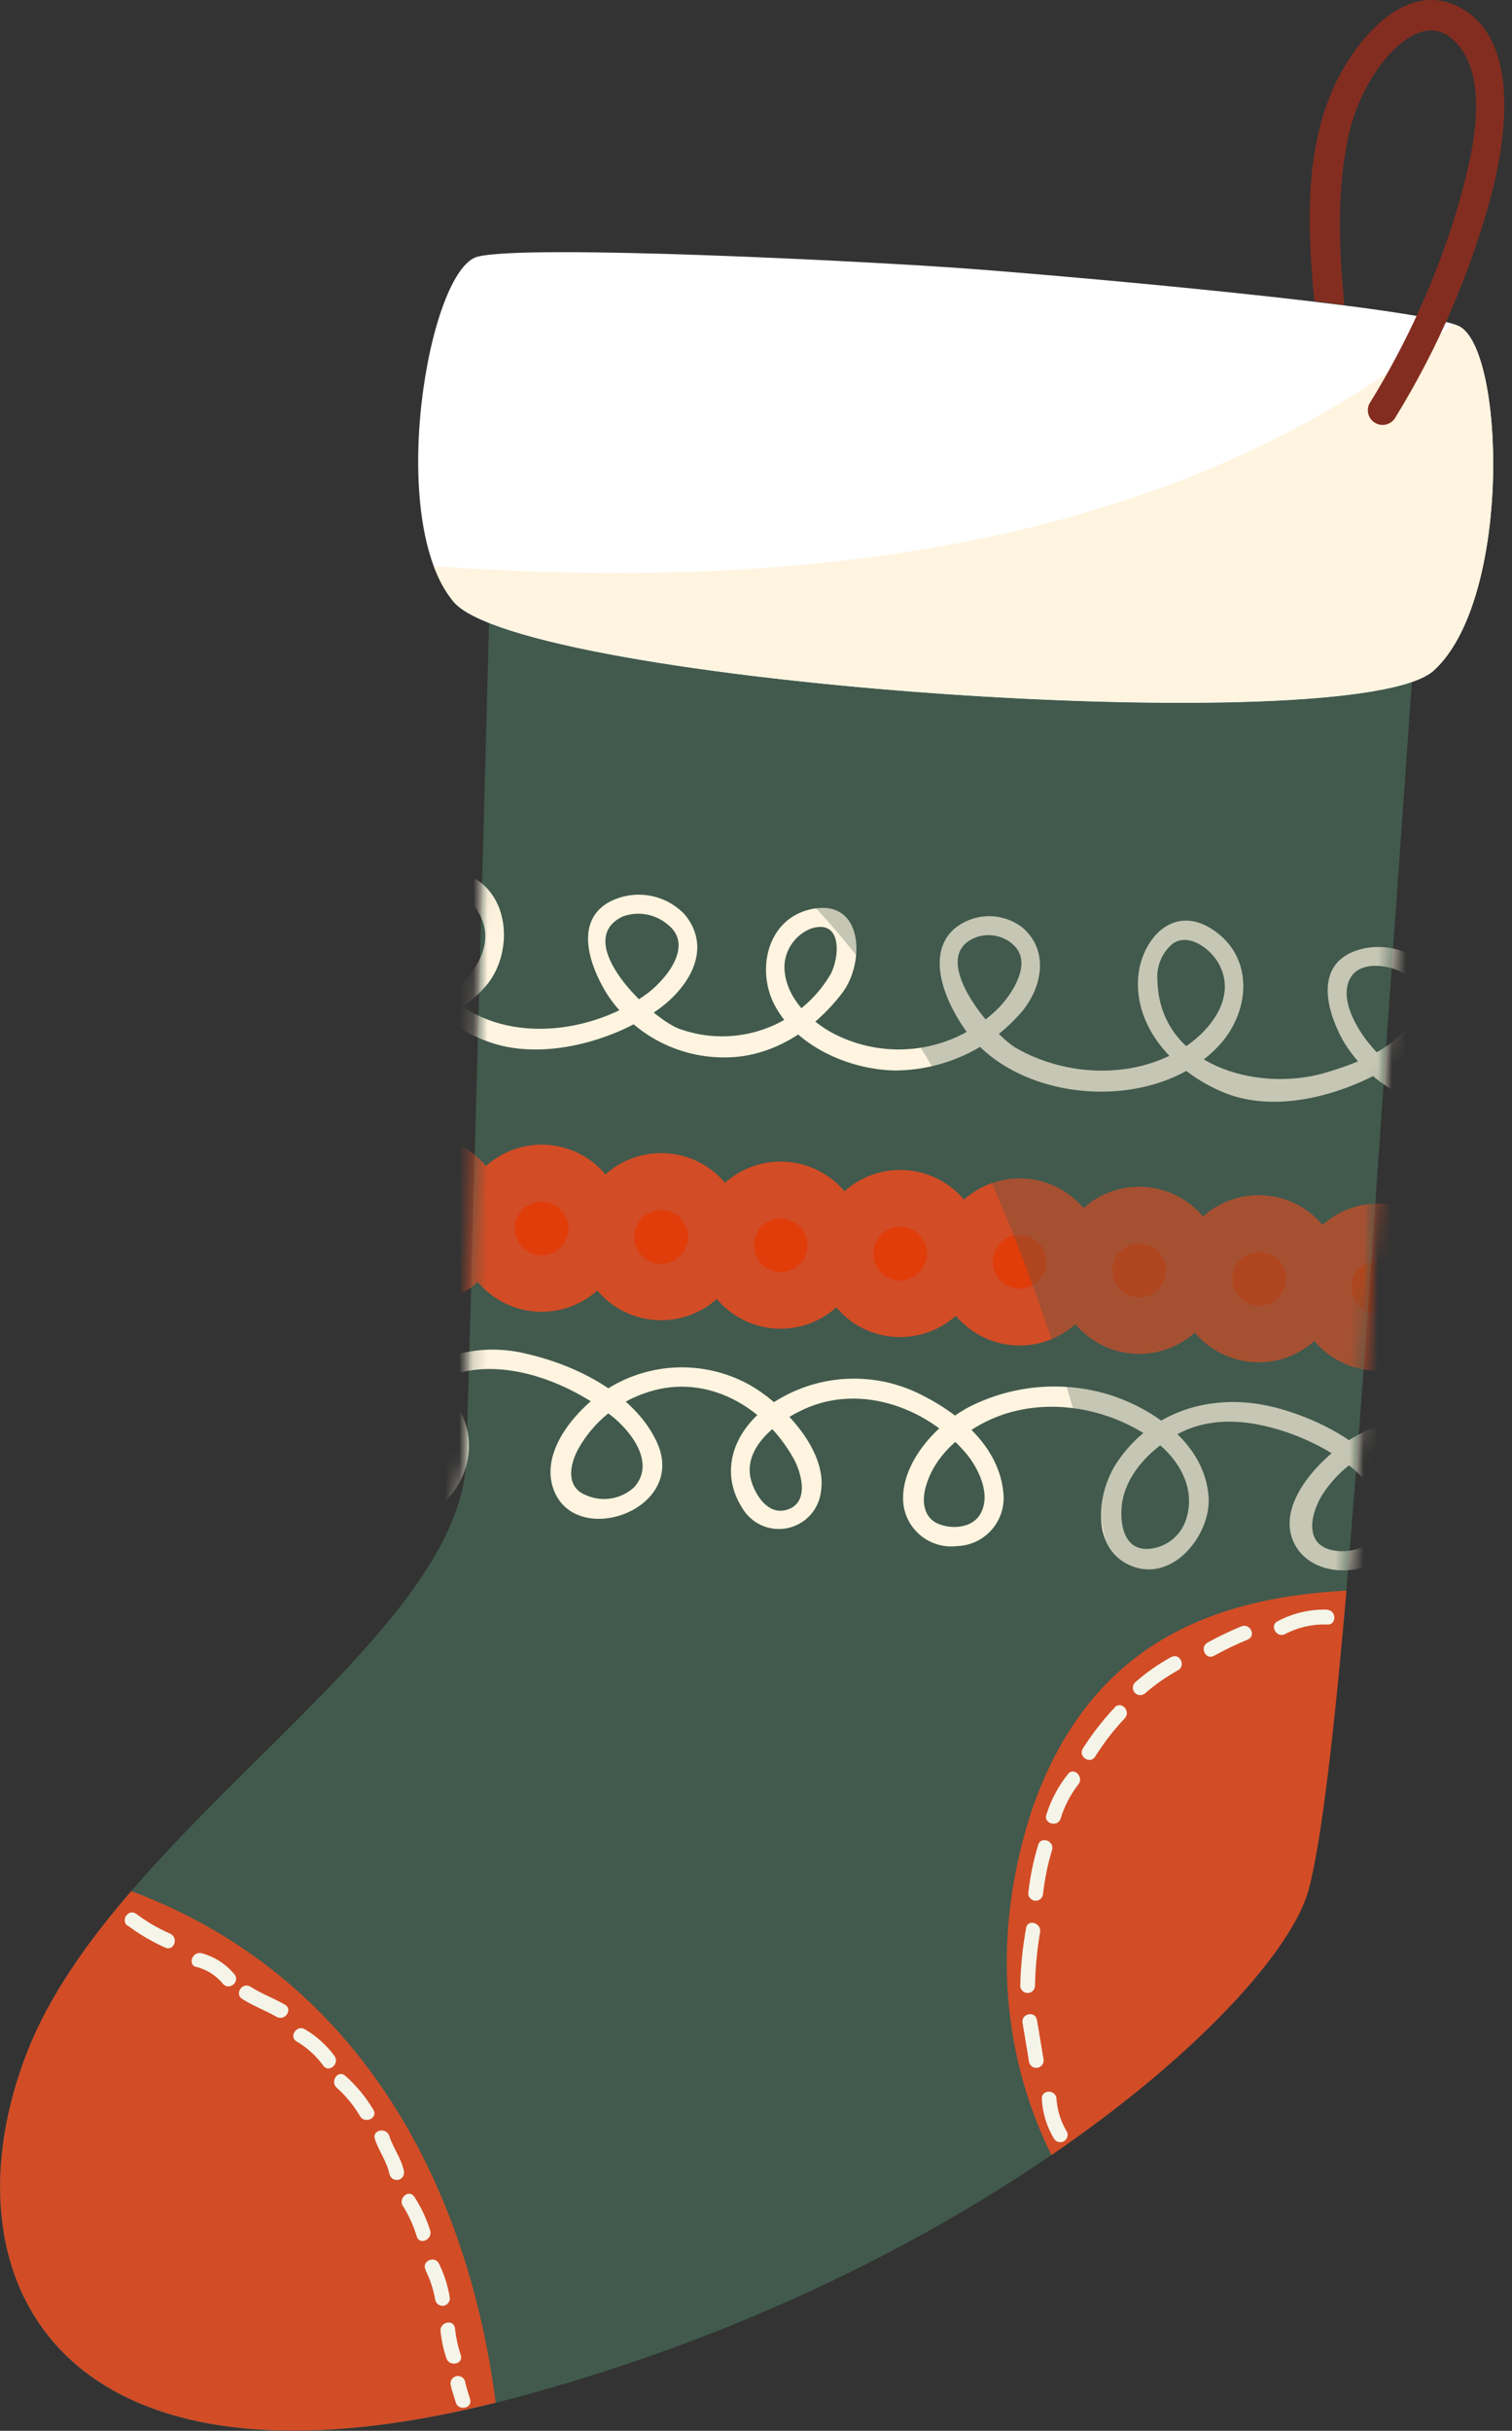
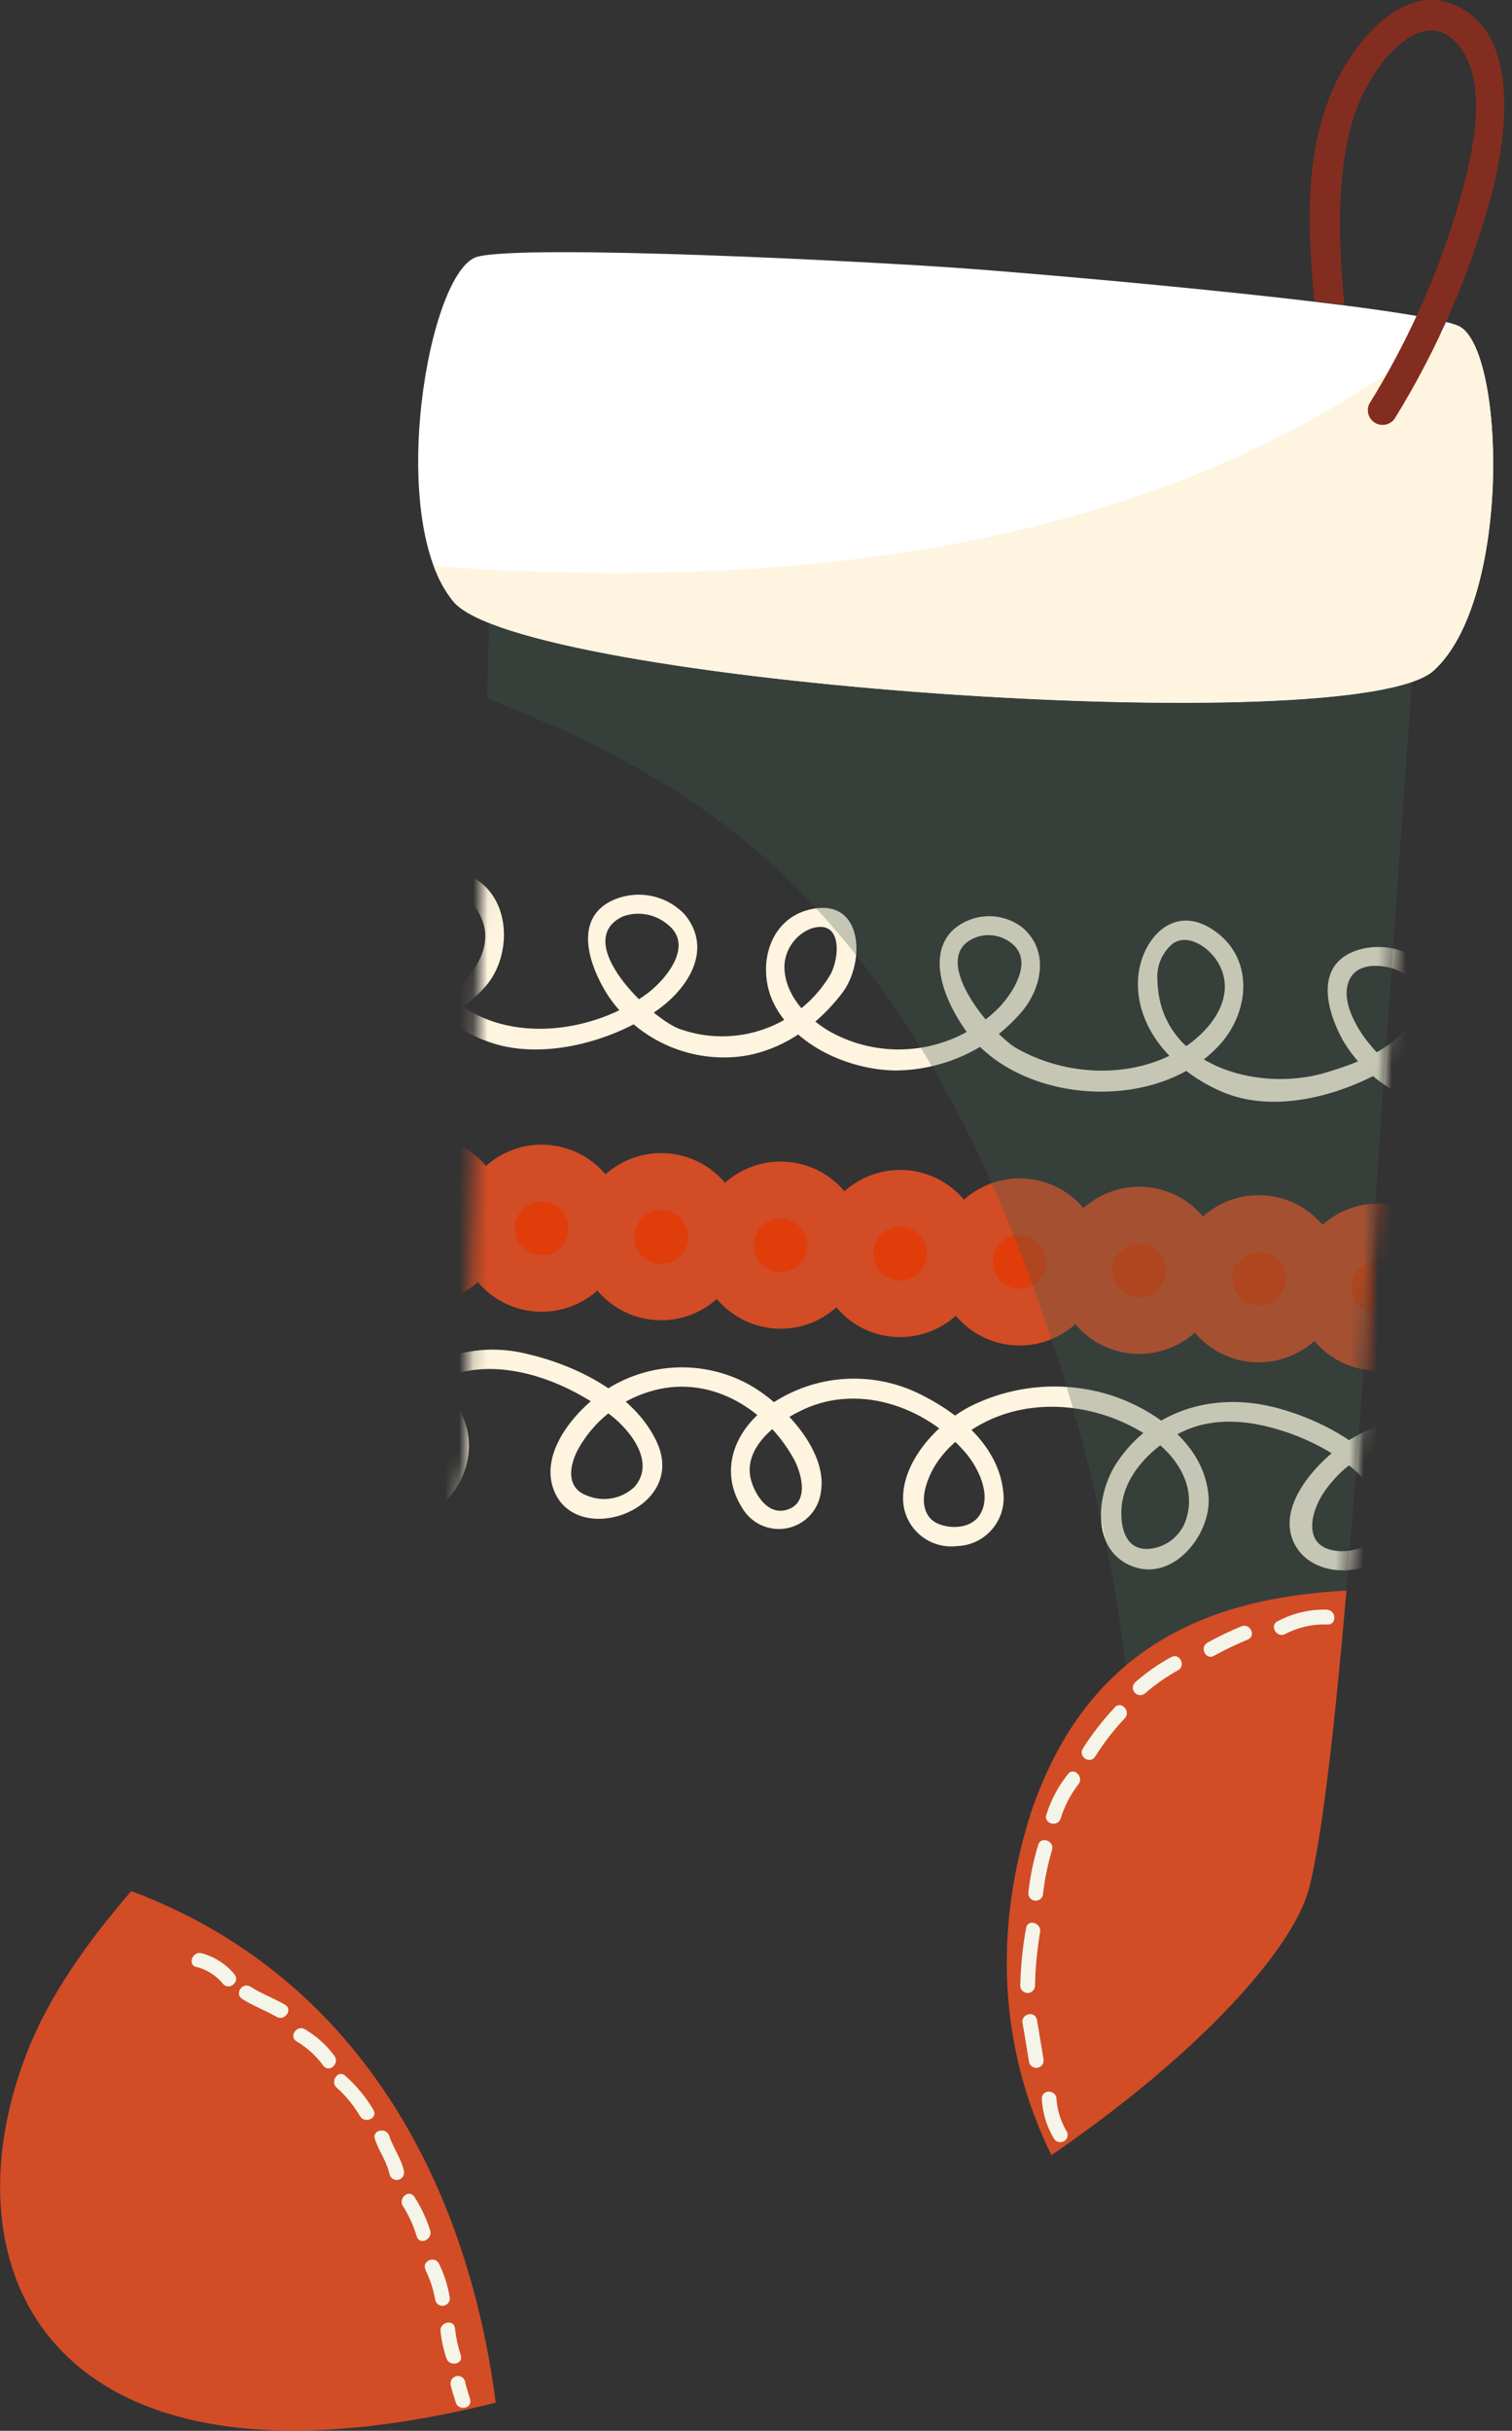
<svg xmlns="http://www.w3.org/2000/svg" width="107" height="172" viewBox="0 0 107 172" fill="none">
  <rect x="0" y="0" width="107" height="172" fill="#333333" stroke="none" />
-   <path d="M34.99 30.053C34.99 30.053 33.375 90.365 32.999 103.214C32.623 116.063 8.157 129.309 1.935 145.164C-4.288 161.02 3.807 178.394 36.465 169.658C69.124 160.923 90.451 141.663 92.594 133.673C94.738 125.682 96.715 93.685 98.052 74.641C99.388 55.597 100.877 34.688 100.877 34.688L34.99 30.053Z" fill="#415A4D" />
  <mask id="mask0_381_758" style="mask-type:luminance" maskUnits="userSpaceOnUse" x="0" y="30" width="101" height="142">
    <path d="M34.989 30.051C34.989 30.051 33.374 90.363 32.998 103.212C32.622 116.061 8.156 129.307 1.934 145.162C-4.289 161.018 3.806 178.392 36.465 169.656C69.123 160.921 90.45 141.661 92.594 133.671C94.737 125.68 96.714 93.683 98.05 74.639C99.387 55.596 100.876 34.686 100.876 34.686L34.989 30.051Z" fill="white" />
  </mask>
  <g mask="url(#mask0_381_758)">
    <path d="M11.227 72.029C14.589 71.521 18.187 70.323 20.275 67.511C21.612 65.737 21.786 63.224 19.892 61.825C19.163 61.306 18.273 61.063 17.381 61.138C16.489 61.213 15.653 61.602 15.02 62.235C13.204 64.289 14.693 67.463 16.071 69.307C20.206 74.834 29.888 74.841 34.342 69.815C36.284 67.623 36.201 63.412 33.305 61.999C30.187 60.481 28.113 63.092 28.196 66.07C28.294 69.829 31.517 72.739 34.871 73.817C38.539 74.994 43.28 73.685 46.391 71.562C48.646 70.024 50.498 67.226 48.479 64.734C47.798 64.001 46.891 63.517 45.903 63.361C44.915 63.204 43.903 63.384 43.029 63.871C40.607 65.305 41.79 68.444 42.932 70.296C43.811 71.663 45.014 72.791 46.435 73.581C47.856 74.37 49.45 74.796 51.075 74.82C54.556 74.91 57.611 72.899 59.637 70.212C61.182 68.159 61.161 63.6 57.479 64.317C54.43 64.915 53.539 68.333 54.695 70.873C56.156 73.985 60.068 75.69 63.326 75.746C65.038 75.74 66.729 75.363 68.283 74.642C69.836 73.922 71.215 72.873 72.326 71.569C73.78 69.808 74.226 67.247 72.374 65.646C71.667 65.093 70.789 64.803 69.892 64.829C68.995 64.854 68.135 65.193 67.46 65.785C65.511 67.623 66.931 70.852 68.156 72.648C71.88 78.216 81.952 78.85 86.372 73.859C88.502 71.451 88.724 67.685 85.815 65.771C82.905 63.857 80.636 66.655 80.532 69.363C80.386 73.087 83.476 76.038 86.657 77.326C90.444 78.85 95.288 77.402 98.587 75.349C100.912 73.894 102.722 71.172 100.968 68.618C99.84 66.954 97.265 66.614 95.552 67.435C93.047 68.639 93.993 71.729 95.023 73.595C95.845 75 97.001 76.18 98.389 77.03C99.777 77.88 101.354 78.374 102.979 78.467C106.724 78.739 110.211 76.497 112.23 73.469C113.009 72.3 113.517 70.49 112.668 69.224C112.264 68.636 111.662 68.213 110.973 68.03C110.284 67.848 109.552 67.918 108.91 68.228C106.292 69.544 105.847 72.864 107.517 75.112C109.933 78.356 114.269 79.539 118.132 79.629C119.03 79.629 119.127 78.237 118.23 78.237C114.631 78.147 108.889 76.845 107.921 72.669C107.517 70.929 109.661 68.075 111.401 69.794C113.253 71.625 109.049 75.091 107.74 75.892C105.997 76.906 103.948 77.262 101.965 76.895C99.982 76.529 98.196 75.464 96.931 73.894C96.012 72.794 94.717 70.616 95.58 69.168C96.207 68.103 97.829 68.242 98.796 68.611C100.48 69.245 100.599 71.082 99.729 72.439C98.518 74.326 95.782 75.321 93.743 75.92C88.94 77.312 82.077 75.384 81.91 69.412C81.862 68.914 81.936 68.412 82.127 67.95C82.317 67.487 82.618 67.079 83.003 66.76C84.158 65.994 85.613 67.135 86.177 68.068C87.645 70.511 85.62 73.017 83.594 74.249C80.114 76.379 75.416 76.163 71.922 74.165C70.216 73.184 65.414 67.567 69.179 66.286C69.632 66.145 70.114 66.131 70.573 66.244C71.033 66.356 71.454 66.593 71.79 66.927C73.035 68.2 71.636 70.296 70.718 71.27C69.191 72.825 67.196 73.838 65.04 74.154C62.883 74.469 60.682 74.07 58.773 73.017C57.11 72.07 55.509 70.393 55.509 68.368C55.529 67.794 55.715 67.239 56.044 66.768C56.372 66.298 56.829 65.932 57.361 65.716C59.609 64.95 59.449 67.727 58.753 68.98C57.693 70.761 56.045 72.116 54.094 72.812C52.142 73.508 50.009 73.502 48.061 72.794C46.057 72.05 40.37 66.627 44.059 64.853C44.581 64.659 45.144 64.605 45.693 64.696C46.243 64.786 46.759 65.017 47.191 65.368C49.14 66.822 47.226 69.189 45.883 70.24C41.901 73.24 35.442 73.985 31.691 70.365C30.145 68.883 28.21 64.72 30.681 63.112C32.275 62.068 33.876 64.115 34.231 65.423C34.663 67.01 33.765 68.514 32.679 69.6C28.878 73.33 21.779 72.76 18.013 69.363C16.621 68.075 15.083 65.618 15.779 63.634C16.245 62.291 18.125 62.375 19.106 62.994C21.062 64.219 19.203 66.857 18.069 67.866C16.176 69.579 13.392 70.296 10.934 70.65C10.043 70.783 10.322 72.147 11.206 72.043L11.227 72.029Z" fill="#FFF4DF" />
    <path d="M9.222 95.332C12.41 96.285 17.659 98.603 17.276 102.71C17.053 105.069 12.995 104.798 12.967 102.403C12.967 100.628 14.429 98.923 15.703 97.886C17.439 96.591 19.538 95.876 21.703 95.84C25.726 95.638 31.029 97.74 31.795 102.146C32.171 104.31 28.865 107.631 27.285 105.034C26.032 102.946 27.877 100.162 29.373 98.84C33.382 95.178 39.452 97.204 43.224 100.141C44.651 101.248 46.426 103.524 44.874 105.236C44.429 105.647 43.875 105.92 43.278 106.023C42.682 106.125 42.068 106.053 41.512 105.814C39.981 105.243 40.322 103.587 40.955 102.466C42.041 100.558 43.813 99.134 45.911 98.485C50.087 97.162 54.145 99.584 56.164 103.211C56.755 104.29 57.298 106.392 55.635 106.844C54.333 107.199 53.449 105.779 53.157 104.756C52.53 102.522 54.848 100.719 56.547 99.884C60.584 97.796 65.435 99.473 68.282 102.737C69.228 103.823 70.21 105.793 69.34 107.185C68.776 108.097 67.46 108.201 66.556 107.881C65.296 107.464 65.212 106.148 65.546 105.097C66.166 103.009 67.92 101.519 69.771 100.594C73.446 98.77 78.04 99.431 81.347 101.679C83.254 102.974 84.701 105.16 83.936 107.512C83.75 108.092 83.393 108.601 82.912 108.974C82.432 109.346 81.849 109.565 81.242 109.6C79.676 109.663 79.314 108.139 79.356 106.893C79.432 104.554 81.305 102.612 83.219 101.54C85.801 100.086 88.787 100.503 91.46 101.485C93.806 102.355 96.861 104.116 97.724 106.628C98.421 108.716 96.43 109.907 94.662 109.747C92.281 109.524 92.643 107.29 93.569 105.779C94.267 104.692 95.201 103.777 96.303 103.103C97.405 102.429 98.645 102.014 99.931 101.888C101.184 101.778 102.446 101.953 103.622 102.399C104.799 102.845 105.859 103.55 106.724 104.464C107.755 105.475 108.532 106.715 108.993 108.083C109.689 110.366 107.225 111.459 105.966 109.475C104.573 107.317 106.321 105.25 108.151 104.164C110.65 102.675 113.775 102.494 116.594 102.821C117.485 102.925 117.583 101.54 116.692 101.429C113.016 100.997 109.035 101.512 106.077 103.907C104.086 105.529 103.341 108.417 105.019 110.547C106.919 112.955 110.42 111.939 110.504 108.842C110.601 105.605 107.239 102.536 104.594 101.262C103.11 100.59 101.48 100.306 99.856 100.436C98.232 100.567 96.667 101.107 95.309 102.007C93.353 103.315 90.395 106.364 91.502 109.016C92.302 110.93 94.634 111.459 96.472 110.916C98.977 110.178 99.673 107.561 98.657 105.348C97.202 102.181 92.622 100.016 89.421 99.41C85.384 98.652 81.367 99.988 79.043 103.482C77.581 105.668 77.163 109.642 80.087 110.812C83.01 111.981 85.697 108.598 85.53 105.939C85.293 102.292 81.862 99.8 78.653 98.735C75.373 97.69 71.815 97.957 68.727 99.48C66.347 100.663 63.632 103.559 63.931 106.44C64.044 107.336 64.508 108.15 65.22 108.705C65.933 109.259 66.836 109.509 67.732 109.399C68.19 109.384 68.641 109.277 69.056 109.084C69.472 108.89 69.845 108.615 70.151 108.275C70.458 107.934 70.693 107.535 70.842 107.101C70.991 106.668 71.05 106.209 71.017 105.751C70.767 102.334 67.788 99.925 64.92 98.554C63.301 97.79 61.513 97.453 59.727 97.574C57.941 97.696 56.216 98.273 54.716 99.25C52.113 100.921 50.762 103.928 52.523 106.698C52.838 107.239 53.315 107.669 53.886 107.926C54.457 108.183 55.095 108.255 55.709 108.131C56.323 108.008 56.883 107.695 57.31 107.237C57.738 106.779 58.011 106.198 58.092 105.577C58.621 102.501 55.078 98.951 52.593 97.754C51.101 97.025 49.45 96.684 47.792 96.762C46.134 96.84 44.523 97.334 43.106 98.199C41.018 99.473 38.303 102.438 39.097 105.16C40.447 109.719 48.723 106.914 46.489 102.055C44.916 98.624 40.739 96.584 37.259 95.791C35.377 95.323 33.4 95.417 31.57 96.06C29.741 96.704 28.14 97.868 26.965 99.41C25.573 101.262 24.473 105.849 27.389 107.018C30.473 108.243 33.076 105.417 33.187 102.48C33.327 98.944 29.644 96.313 26.714 95.227C23.469 94.082 19.907 94.229 16.768 95.638C14.039 96.856 11.283 99.877 11.61 103.044C11.833 105.132 14.227 106.037 16.051 105.654C18.424 105.146 19.12 102.647 18.355 100.58C17.018 96.995 13.12 95.081 9.675 94.051C8.819 93.793 8.352 95.109 9.216 95.359L9.222 95.332Z" fill="#FFF4DF" />
    <path d="M131.775 87.564C130.987 87.508 130.196 87.612 129.448 87.867C128.701 88.123 128.013 88.527 127.424 89.054C126.915 88.448 126.288 87.952 125.583 87.593C124.877 87.234 124.107 87.021 123.318 86.966C122.528 86.911 121.736 87.016 120.988 87.273C120.239 87.53 119.55 87.934 118.96 88.462C118.452 87.857 117.827 87.36 117.123 87.002C116.418 86.643 115.649 86.43 114.861 86.374C114.072 86.319 113.28 86.422 112.531 86.678C111.783 86.934 111.094 87.337 110.504 87.864C109.996 87.258 109.371 86.76 108.667 86.401C107.962 86.043 107.193 85.83 106.404 85.775C105.615 85.719 104.822 85.821 104.074 86.077C103.325 86.333 102.636 86.737 102.047 87.265C101.538 86.66 100.913 86.164 100.208 85.805C99.504 85.447 98.735 85.233 97.947 85.177C97.157 85.121 96.365 85.224 95.616 85.481C94.867 85.738 94.178 86.144 93.59 86.673C93.083 86.066 92.458 85.569 91.754 85.21C91.049 84.851 90.279 84.638 89.49 84.585C88.701 84.529 87.909 84.632 87.16 84.888C86.412 85.143 85.722 85.547 85.133 86.075C84.624 85.47 83.999 84.974 83.294 84.615C82.59 84.257 81.821 84.043 81.033 83.987C80.243 83.931 79.451 84.035 78.702 84.292C77.954 84.549 77.265 84.954 76.676 85.483C76.167 84.879 75.542 84.382 74.838 84.024C74.133 83.665 73.364 83.451 72.576 83.395C71.787 83.339 70.995 83.441 70.246 83.697C69.498 83.953 68.808 84.357 68.219 84.885C67.71 84.28 67.085 83.784 66.381 83.425C65.676 83.066 64.907 82.853 64.119 82.796C63.33 82.741 62.537 82.845 61.788 83.102C61.04 83.359 60.351 83.764 59.762 84.293C59.253 83.688 58.628 83.192 57.924 82.833C57.219 82.475 56.45 82.261 55.662 82.205C54.873 82.148 54.081 82.251 53.332 82.507C52.584 82.763 51.895 83.167 51.305 83.694C50.797 83.088 50.173 82.591 49.468 82.232C48.764 81.873 47.994 81.66 47.205 81.606C46.416 81.55 45.624 81.653 44.876 81.909C44.127 82.164 43.438 82.568 42.848 83.096C42.338 82.49 41.712 81.994 41.007 81.635C40.301 81.276 39.531 81.063 38.742 81.007C37.953 80.951 37.161 81.055 36.414 81.312C35.666 81.569 34.978 81.974 34.391 82.504C33.882 81.897 33.257 81.4 32.551 81.041C31.845 80.682 31.074 80.47 30.285 80.416C29.497 80.36 28.706 80.463 27.958 80.719C27.211 80.975 26.523 81.378 25.934 81.905C25.424 81.3 24.798 80.803 24.093 80.445C23.387 80.086 22.617 79.873 21.828 79.817C21.039 79.763 20.248 79.867 19.501 80.124C18.753 80.381 18.065 80.786 17.477 81.314C16.968 80.709 16.341 80.212 15.636 79.853C14.93 79.494 14.16 79.281 13.371 79.226C12.583 79.17 11.792 79.273 11.044 79.529C10.297 79.785 9.609 80.188 9.02 80.715C8.512 80.108 7.886 79.611 7.18 79.252C6.475 78.893 5.704 78.68 4.914 78.627C4.126 78.57 3.334 78.672 2.587 78.928C1.839 79.184 1.151 79.588 0.563 80.117C0.054 79.511 -0.573 79.014 -1.278 78.656C-1.983 78.297 -2.754 78.084 -3.543 78.028C-4.318 77.974 -5.096 78.072 -5.833 78.318C-6.569 78.564 -7.25 78.953 -7.837 79.462C-8.423 79.972 -8.903 80.591 -9.25 81.287C-9.596 81.982 -9.802 82.738 -9.856 83.513C-9.911 84.288 -9.813 85.067 -9.567 85.804C-9.321 86.541 -8.932 87.223 -8.423 87.809C-7.914 88.396 -7.294 88.877 -6.599 89.225C-5.903 89.572 -5.147 89.779 -4.371 89.833C-3.583 89.89 -2.791 89.786 -2.044 89.529C-1.296 89.272 -0.608 88.867 -0.021 88.337C0.486 88.945 1.112 89.443 1.818 89.802C2.524 90.161 3.295 90.373 4.085 90.425C4.873 90.481 5.664 90.378 6.412 90.122C7.159 89.866 7.847 89.463 8.436 88.936C8.947 89.54 9.573 90.035 10.278 90.394C10.983 90.753 11.753 90.967 12.542 91.024C13.332 91.079 14.125 90.976 14.873 90.719C15.622 90.462 16.311 90.056 16.9 89.527C17.408 90.133 18.032 90.63 18.737 90.989C19.441 91.347 20.211 91.561 20.999 91.615C21.788 91.67 22.58 91.567 23.329 91.311C24.077 91.055 24.767 90.652 25.357 90.126C25.866 90.73 26.491 91.227 27.195 91.585C27.899 91.944 28.668 92.158 29.456 92.214C30.246 92.269 31.038 92.165 31.787 91.908C32.535 91.651 33.225 91.246 33.813 90.717C34.322 91.322 34.948 91.818 35.652 92.177C36.356 92.535 37.125 92.749 37.913 92.805C38.702 92.862 39.495 92.759 40.243 92.503C40.992 92.247 41.681 91.844 42.27 91.316C42.778 91.922 43.403 92.419 44.107 92.778C44.812 93.137 45.581 93.35 46.37 93.404C47.159 93.46 47.951 93.358 48.7 93.102C49.449 92.846 50.138 92.442 50.727 91.915C51.236 92.519 51.861 93.015 52.566 93.374C53.27 93.733 54.039 93.946 54.827 94.003C55.617 94.06 56.41 93.957 57.158 93.699C57.907 93.442 58.596 93.036 59.184 92.506C59.691 93.113 60.316 93.611 61.02 93.97C61.725 94.329 62.495 94.541 63.284 94.594C64.073 94.651 64.865 94.548 65.614 94.292C66.362 94.036 67.052 93.632 67.641 93.105C68.151 93.71 68.777 94.207 69.483 94.566C70.188 94.924 70.958 95.138 71.748 95.193C72.536 95.247 73.328 95.143 74.075 94.886C74.822 94.629 75.51 94.224 76.098 93.696C76.608 94.302 77.234 94.798 77.94 95.157C78.645 95.516 79.415 95.729 80.205 95.784C80.993 95.84 81.784 95.737 82.531 95.481C83.278 95.225 83.967 94.822 84.555 94.295C85.065 94.9 85.691 95.397 86.397 95.756C87.102 96.114 87.872 96.328 88.662 96.383C89.45 96.438 90.241 96.333 90.989 96.076C91.736 95.819 92.424 95.415 93.012 94.887C93.522 95.492 94.148 95.989 94.853 96.347C95.559 96.706 96.329 96.919 97.119 96.975C97.907 97.031 98.699 96.928 99.447 96.671C100.194 96.413 100.882 96.008 101.469 95.478C101.977 96.086 102.602 96.584 103.308 96.943C104.014 97.302 104.785 97.514 105.576 97.566C106.363 97.622 107.155 97.519 107.902 97.263C108.649 97.007 109.337 96.604 109.926 96.077C110.436 96.682 111.062 97.179 111.767 97.538C112.473 97.896 113.243 98.11 114.032 98.165C114.821 98.222 115.613 98.118 116.36 97.861C117.108 97.604 117.796 97.198 118.383 96.668C118.891 97.275 119.517 97.773 120.223 98.131C120.929 98.49 121.7 98.703 122.489 98.757C123.277 98.812 124.068 98.709 124.816 98.454C125.563 98.198 126.251 97.794 126.84 97.267C127.35 97.872 127.976 98.368 128.682 98.727C129.387 99.085 130.157 99.299 130.946 99.355C131.722 99.41 132.5 99.312 133.237 99.065C133.975 98.819 134.656 98.429 135.242 97.919C135.829 97.409 136.309 96.788 136.655 96.092C137.001 95.396 137.206 94.639 137.259 93.864C137.365 92.301 136.846 90.761 135.818 89.581C134.79 88.4 133.336 87.675 131.775 87.564Z" fill="#D24C26" />
    <path d="M4.635 82.651C4.133 82.617 3.637 82.782 3.256 83.112C2.875 83.442 2.64 83.909 2.603 84.412C2.568 84.915 2.734 85.411 3.064 85.791C3.394 86.172 3.861 86.407 4.364 86.444C4.867 86.479 5.363 86.313 5.743 85.983C6.124 85.653 6.359 85.186 6.396 84.683C6.431 84.181 6.265 83.685 5.935 83.304C5.605 82.923 5.138 82.688 4.635 82.651Z" fill="#E03D0B" />
    <path d="M13.091 83.249C12.842 83.231 12.592 83.262 12.355 83.341C12.118 83.42 11.899 83.545 11.71 83.708C11.521 83.872 11.367 84.071 11.255 84.294C11.143 84.518 11.077 84.761 11.059 85.01C11.042 85.259 11.074 85.509 11.154 85.746C11.234 85.983 11.359 86.201 11.523 86.389C11.688 86.577 11.887 86.731 12.111 86.842C12.335 86.953 12.578 87.019 12.827 87.036C13.329 87.07 13.824 86.904 14.204 86.574C14.584 86.244 14.817 85.776 14.853 85.275C14.887 84.773 14.721 84.278 14.391 83.898C14.061 83.518 13.593 83.285 13.091 83.249Z" fill="#E03D0B" />
    <path d="M21.549 83.84C21.047 83.806 20.551 83.972 20.17 84.302C19.789 84.632 19.554 85.099 19.517 85.601C19.484 86.105 19.652 86.601 19.983 86.981C20.314 87.362 20.782 87.596 21.285 87.634C21.788 87.666 22.283 87.499 22.662 87.168C23.042 86.836 23.275 86.368 23.31 85.866C23.345 85.364 23.179 84.869 22.849 84.489C22.518 84.109 22.051 83.876 21.549 83.84Z" fill="#E03D0B" />
    <path d="M30.006 84.439C29.757 84.42 29.507 84.451 29.27 84.529C29.033 84.608 28.814 84.733 28.625 84.896C28.437 85.06 28.283 85.26 28.172 85.484C28.061 85.707 27.996 85.951 27.98 86.2C27.962 86.449 27.994 86.699 28.073 86.935C28.152 87.172 28.276 87.391 28.44 87.579C28.604 87.767 28.803 87.921 29.026 88.032C29.25 88.143 29.493 88.209 29.741 88.225C30.244 88.26 30.739 88.094 31.118 87.764C31.498 87.434 31.731 86.966 31.767 86.465C31.785 86.216 31.754 85.966 31.675 85.729C31.596 85.493 31.471 85.274 31.307 85.086C31.144 84.898 30.945 84.744 30.721 84.633C30.498 84.522 30.255 84.456 30.006 84.439Z" fill="#E03D0B" />
    <path d="M38.463 85.03C38.214 85.012 37.965 85.044 37.728 85.123C37.491 85.201 37.273 85.326 37.084 85.49C36.896 85.653 36.742 85.853 36.631 86.076C36.52 86.299 36.454 86.543 36.438 86.791C36.42 87.04 36.451 87.29 36.53 87.526C36.609 87.763 36.734 87.982 36.897 88.17C37.061 88.358 37.26 88.512 37.483 88.623C37.707 88.734 37.95 88.8 38.199 88.817C38.447 88.835 38.697 88.803 38.934 88.725C39.17 88.646 39.389 88.521 39.577 88.357C39.766 88.194 39.92 87.994 40.031 87.771C40.142 87.548 40.207 87.305 40.224 87.056C40.259 86.554 40.093 86.059 39.762 85.679C39.432 85.299 38.965 85.066 38.463 85.03Z" fill="#E03D0B" />
    <path d="M46.92 85.624C46.671 85.606 46.421 85.639 46.184 85.718C45.948 85.798 45.729 85.924 45.541 86.088C45.353 86.252 45.199 86.452 45.088 86.675C44.977 86.899 44.911 87.142 44.895 87.391C44.877 87.641 44.908 87.891 44.987 88.128C45.065 88.365 45.19 88.584 45.354 88.773C45.517 88.962 45.717 89.116 45.94 89.228C46.163 89.34 46.406 89.406 46.656 89.424C47.158 89.458 47.653 89.292 48.032 88.962C48.412 88.632 48.645 88.165 48.681 87.663C48.7 87.413 48.669 87.162 48.591 86.924C48.513 86.687 48.388 86.467 48.225 86.277C48.061 86.088 47.861 85.932 47.638 85.82C47.414 85.708 47.17 85.641 46.92 85.624Z" fill="#E03D0B" />
    <path d="M55.377 86.222C55.128 86.204 54.879 86.235 54.642 86.314C54.405 86.393 54.187 86.518 53.998 86.681C53.81 86.845 53.656 87.044 53.545 87.267C53.434 87.491 53.368 87.734 53.352 87.983C53.334 88.231 53.365 88.481 53.444 88.718C53.523 88.954 53.648 89.173 53.811 89.361C53.975 89.55 54.174 89.704 54.397 89.815C54.621 89.926 54.864 89.991 55.113 90.008C55.361 90.026 55.611 89.995 55.848 89.916C56.084 89.837 56.303 89.712 56.491 89.549C56.679 89.385 56.834 89.186 56.944 88.963C57.056 88.739 57.121 88.496 57.138 88.247C57.156 87.999 57.125 87.749 57.046 87.512C56.967 87.275 56.842 87.057 56.678 86.868C56.515 86.68 56.316 86.526 56.092 86.415C55.869 86.304 55.626 86.239 55.377 86.222Z" fill="#E03D0B" />
-     <path d="M63.834 86.813C63.332 86.779 62.837 86.945 62.457 87.275C62.078 87.605 61.844 88.072 61.809 88.574C61.791 88.823 61.822 89.073 61.901 89.31C61.98 89.547 62.104 89.767 62.268 89.955C62.431 90.144 62.63 90.299 62.854 90.41C63.077 90.522 63.321 90.589 63.57 90.606C63.819 90.624 64.069 90.591 64.305 90.512C64.542 90.432 64.761 90.306 64.949 90.142C65.137 89.978 65.291 89.778 65.402 89.555C65.513 89.331 65.578 89.088 65.595 88.838C65.613 88.59 65.582 88.34 65.503 88.103C65.424 87.867 65.299 87.648 65.136 87.46C64.972 87.272 64.773 87.118 64.549 87.007C64.326 86.896 64.083 86.83 63.834 86.813Z" fill="#E03D0B" />
+     <path d="M63.834 86.813C63.332 86.779 62.837 86.945 62.457 87.275C62.078 87.605 61.844 88.072 61.809 88.574C61.791 88.823 61.822 89.073 61.901 89.31C61.98 89.547 62.104 89.767 62.268 89.955C62.431 90.144 62.63 90.299 62.854 90.41C63.077 90.522 63.321 90.589 63.57 90.606C63.819 90.624 64.069 90.591 64.305 90.512C64.542 90.432 64.761 90.306 64.949 90.142C65.137 89.978 65.291 89.778 65.402 89.555C65.513 89.331 65.578 89.088 65.595 88.838C65.613 88.59 65.582 88.34 65.503 88.103C65.424 87.867 65.299 87.648 65.136 87.46C64.972 87.272 64.773 87.118 64.549 87.007Z" fill="#E03D0B" />
    <path d="M72.29 87.39C72.041 87.372 71.792 87.403 71.555 87.482C71.318 87.561 71.1 87.686 70.912 87.849C70.723 88.013 70.569 88.212 70.458 88.435C70.347 88.659 70.281 88.902 70.265 89.151C70.247 89.399 70.278 89.649 70.357 89.886C70.436 90.123 70.561 90.341 70.724 90.529C70.888 90.718 71.087 90.872 71.31 90.983C71.534 91.094 71.777 91.159 72.026 91.176C72.274 91.194 72.524 91.163 72.761 91.084C72.998 91.005 73.216 90.88 73.404 90.717C73.593 90.553 73.747 90.354 73.858 90.13C73.969 89.907 74.034 89.664 74.051 89.415C74.07 89.166 74.039 88.916 73.961 88.679C73.882 88.442 73.758 88.223 73.594 88.034C73.43 87.846 73.23 87.692 73.007 87.581C72.783 87.471 72.539 87.406 72.29 87.39Z" fill="#E03D0B" />
    <path d="M80.748 88.003C80.499 87.985 80.249 88.016 80.013 88.095C79.776 88.174 79.557 88.299 79.369 88.463C79.181 88.626 79.027 88.825 78.916 89.049C78.805 89.272 78.739 89.515 78.722 89.764C78.688 90.267 78.854 90.763 79.184 91.143C79.513 91.524 79.981 91.759 80.483 91.796C80.732 91.813 80.982 91.781 81.219 91.702C81.456 91.622 81.674 91.496 81.862 91.332C82.05 91.168 82.204 90.968 82.315 90.745C82.426 90.521 82.492 90.278 82.509 90.028C82.527 89.78 82.495 89.53 82.416 89.293C82.338 89.057 82.213 88.838 82.049 88.65C81.885 88.462 81.686 88.308 81.463 88.197C81.24 88.085 80.997 88.02 80.748 88.003Z" fill="#E03D0B" />
    <path d="M89.233 88.594C88.731 88.561 88.237 88.728 87.858 89.058C87.478 89.388 87.245 89.854 87.207 90.355C87.189 90.604 87.22 90.854 87.299 91.091C87.378 91.328 87.503 91.547 87.666 91.736C87.83 91.925 88.029 92.08 88.252 92.191C88.476 92.303 88.719 92.37 88.968 92.387C89.471 92.422 89.967 92.256 90.347 91.926C90.728 91.596 90.963 91.129 91.001 90.626C91.035 90.123 90.868 89.626 90.537 89.245C90.205 88.864 89.736 88.629 89.233 88.594Z" fill="#E03D0B" />
    <path d="M97.661 89.192C97.412 89.174 97.163 89.206 96.926 89.285C96.689 89.364 96.471 89.488 96.283 89.652C96.094 89.816 95.94 90.015 95.829 90.238C95.718 90.462 95.653 90.705 95.636 90.953C95.618 91.202 95.649 91.452 95.728 91.689C95.807 91.925 95.932 92.144 96.095 92.332C96.259 92.52 96.458 92.674 96.681 92.785C96.905 92.896 97.148 92.962 97.397 92.979C97.646 92.997 97.896 92.966 98.133 92.887C98.37 92.808 98.589 92.683 98.778 92.52C98.967 92.356 99.121 92.157 99.233 91.934C99.345 91.71 99.412 91.467 99.429 91.218C99.446 90.969 99.414 90.719 99.334 90.482C99.255 90.246 99.129 90.027 98.965 89.839C98.801 89.651 98.601 89.497 98.377 89.386C98.154 89.275 97.91 89.209 97.661 89.192Z" fill="#E03D0B" />
  </g>
  <g style="mix-blend-mode:multiply" opacity="0.3">
    <path d="M100.877 34.688L34.99 30.053C34.99 30.053 34.767 38.343 34.468 49.424C41.776 52.25 48.632 55.737 54.604 61.117C63.242 69.087 69.047 79.736 73.015 90.79C79.871 109.318 83.024 130.847 77.581 150.218C86.302 143.717 91.585 137.445 92.594 133.673C94.731 125.675 96.715 93.685 98.051 74.641C99.388 55.597 100.877 34.688 100.877 34.688Z" fill="#415A4D" />
  </g>
  <path d="M9.285 133.811C6.146 137.458 3.48 141.23 1.935 145.163C-4.19 160.782 3.592 177.877 35.081 170.005C32.993 153.926 24.967 139.664 9.285 133.811Z" fill="#D24C26" />
  <path d="M73.014 128.09C70.272 136.512 70.71 144.982 74.406 152.493C85.035 145.212 91.487 137.876 92.615 133.7C93.547 130.219 94.452 122.124 95.288 112.547C85.237 113.076 76.933 116.73 73.014 128.09Z" fill="#D24C26" />
  <path d="M93.924 113.896C92.713 113.858 91.513 114.136 90.443 114.703C89.824 114.968 90.29 115.901 90.91 115.643C91.822 115.153 92.847 114.913 93.882 114.947C94.578 115.038 94.62 113.993 93.951 113.91L93.924 113.896Z" fill="#F4F4E8" />
  <path d="M87.84 115.08C87.023 115.418 86.226 115.801 85.453 116.228C84.868 116.556 85.327 117.495 85.912 117.161C86.686 116.734 87.483 116.35 88.299 116.013C88.926 115.755 88.46 114.815 87.84 115.08Z" fill="#F4F4E8" />
  <path d="M82.877 117.251C81.972 117.751 81.123 118.346 80.344 119.026C80.292 119.072 80.25 119.127 80.22 119.189C80.19 119.251 80.172 119.318 80.168 119.387C80.159 119.526 80.206 119.663 80.299 119.767C80.391 119.872 80.521 119.935 80.66 119.943C80.799 119.952 80.936 119.905 81.04 119.813C81.753 119.191 82.53 118.648 83.358 118.191C83.949 117.871 83.49 116.931 82.891 117.251H82.877Z" fill="#F4F4E8" />
  <path d="M78.903 120.801C78.055 121.698 77.295 122.675 76.634 123.718C76.272 124.281 77.128 124.866 77.497 124.302C78.103 123.334 78.803 122.427 79.585 121.595C80.059 121.114 79.377 120.321 78.889 120.801H78.903Z" fill="#F4F4E8" />
  <path d="M75.603 125.5C74.915 126.352 74.39 127.324 74.058 128.368C73.8 128.994 74.789 129.342 75.046 128.716C75.311 127.841 75.73 127.02 76.285 126.294C76.745 125.806 76.063 125.013 75.589 125.5H75.603Z" fill="#F4F4E8" />
  <path d="M73.467 130.546C73.131 131.652 72.898 132.787 72.771 133.936C72.761 134.074 72.808 134.211 72.899 134.315C72.99 134.42 73.12 134.484 73.258 134.493C73.396 134.502 73.533 134.456 73.637 134.364C73.742 134.273 73.805 134.144 73.815 134.006C73.931 132.951 74.145 131.909 74.455 130.894C74.629 130.247 73.648 129.899 73.467 130.546Z" fill="#F4F4E8" />
  <path d="M72.618 136.399C72.374 137.741 72.234 139.1 72.2 140.464C72.191 140.602 72.237 140.739 72.329 140.843C72.42 140.947 72.549 141.011 72.688 141.02C72.826 141.03 72.963 140.984 73.067 140.892C73.171 140.801 73.235 140.672 73.244 140.533C73.268 139.264 73.387 137.998 73.599 136.747C73.746 136.092 72.764 135.744 72.618 136.399Z" fill="#F4F4E8" />
  <path d="M72.36 143.139C72.527 144.064 72.666 144.99 72.826 145.923C72.859 146.053 72.94 146.166 73.053 146.238C73.166 146.31 73.303 146.336 73.434 146.31C73.566 146.284 73.683 146.208 73.76 146.099C73.837 145.989 73.869 145.854 73.85 145.721C73.689 144.795 73.55 143.869 73.383 142.937C73.272 142.241 72.249 142.477 72.36 143.139Z" fill="#F4F4E8" />
  <path d="M73.725 148.476C73.769 149.485 74.066 150.466 74.588 151.33C74.656 151.441 74.763 151.523 74.888 151.559C75.013 151.595 75.147 151.583 75.264 151.526C75.38 151.468 75.472 151.369 75.519 151.248C75.567 151.127 75.567 150.992 75.52 150.871C75.089 150.169 74.831 149.374 74.769 148.553C74.769 147.857 73.746 147.808 73.725 148.476Z" fill="#F4F4E8" />
-   <path d="M9.042 136.252C9.866 136.871 10.758 137.394 11.7 137.812C12.32 138.076 12.661 137.115 12.041 136.823C11.188 136.448 10.38 135.976 9.633 135.417C9.083 135.027 8.499 135.89 9.042 136.28V136.252Z" fill="#F4F4E8" />
  <path d="M13.907 139.177C14.645 139.368 15.304 139.79 15.786 140.381C16.239 140.882 17.025 140.2 16.58 139.685C15.976 138.963 15.164 138.445 14.255 138.202C13.607 138.056 13.252 139.045 13.907 139.191V139.177Z" fill="#F4F4E8" />
  <path d="M17.136 141.44C17.909 141.934 18.779 142.255 19.573 142.707C20.157 143.041 20.749 142.185 20.164 141.844C19.371 141.391 18.501 141.071 17.728 140.577C17.157 140.215 16.573 141.078 17.136 141.44Z" fill="#F4F4E8" />
  <path d="M21.02 144.466C21.748 144.9 22.381 145.478 22.879 146.164C23.282 146.707 24.062 146.018 23.665 145.468C23.104 144.706 22.394 144.067 21.577 143.589C21.006 143.241 20.415 144.104 20.992 144.452L21.02 144.466Z" fill="#F4F4E8" />
  <path d="M23.839 147.732C24.488 148.312 25.043 148.991 25.482 149.743C25.837 150.314 26.777 149.855 26.422 149.284C25.888 148.378 25.213 147.563 24.424 146.869C23.909 146.43 23.331 147.3 23.839 147.732Z" fill="#F4F4E8" />
  <path d="M26.525 151.344C26.804 152.2 27.381 152.952 27.562 153.836C27.59 153.972 27.671 154.091 27.786 154.167C27.901 154.244 28.043 154.271 28.178 154.243C28.314 154.216 28.433 154.135 28.509 154.02C28.586 153.904 28.613 153.763 28.585 153.627C28.398 152.722 27.827 151.999 27.548 151.135C27.347 150.502 26.323 150.704 26.525 151.344Z" fill="#F4F4E8" />
  <path d="M28.523 156.105C28.945 156.779 29.272 157.507 29.498 158.269C29.721 158.903 30.653 158.436 30.437 157.803C30.172 156.962 29.792 156.161 29.31 155.422C28.927 154.873 28.14 155.562 28.523 156.118V156.105Z" fill="#F4F4E8" />
  <path d="M30.104 160.615C30.44 161.285 30.674 162 30.8 162.738C30.828 162.874 30.908 162.993 31.023 163.069C31.139 163.146 31.28 163.173 31.416 163.145C31.552 163.118 31.671 163.037 31.747 162.922C31.823 162.806 31.851 162.665 31.823 162.529C31.684 161.705 31.426 160.906 31.057 160.156C30.737 159.564 29.797 160.024 30.125 160.615H30.104Z" fill="#F4F4E8" />
  <path d="M31.175 164.959C31.245 165.605 31.383 166.242 31.586 166.859C31.788 167.492 32.811 167.298 32.609 166.65C32.406 166.035 32.269 165.401 32.198 164.757C32.129 164.061 31.098 164.298 31.175 164.959Z" fill="#F4F4E8" />
  <path d="M31.892 168.745C31.975 169.17 32.135 169.566 32.247 169.977C32.421 170.624 33.451 170.422 33.27 169.775C33.158 169.357 32.998 168.961 32.922 168.543C32.895 168.406 32.815 168.286 32.7 168.208C32.584 168.131 32.442 168.102 32.306 168.129C32.169 168.156 32.049 168.236 31.971 168.351C31.893 168.467 31.865 168.608 31.892 168.745Z" fill="#F4F4E8" />
  <path d="M101.461 47.452C107.029 42.385 106.494 24.406 103.173 23.042C99.853 21.677 75.875 19.561 68.601 19.018C61.327 18.476 37.279 17.271 33.799 18.162C30.319 19.053 27.27 36.782 32.087 42.573C36.903 48.364 95.879 52.519 101.461 47.452Z" fill="white" />
  <g style="mix-blend-mode:multiply">
    <path d="M103.153 23.043L102.847 22.932C82.968 39.108 55.892 41.878 30.702 40.061C31.022 40.967 31.493 41.812 32.094 42.56C36.911 48.358 95.887 52.507 101.469 47.432C107.051 42.358 106.494 24.407 103.153 23.043Z" fill="#FFF4DF" />
  </g>
  <path d="M103.495 0.629C99.402 -1.758 95.643 3.184 94.244 6.49C92.302 11.091 92.539 16.325 93.012 21.295L95.135 21.58C94.794 17.849 94.592 14.091 95.281 10.388C95.633 8.173 96.538 6.083 97.912 4.311C99.172 2.78 101.191 1.158 102.945 2.919C105.729 5.703 104.003 11.724 103.077 14.94C101.611 19.74 99.531 24.33 96.889 28.596C96.783 28.834 96.769 29.102 96.85 29.349C96.932 29.596 97.102 29.804 97.328 29.931C97.555 30.059 97.821 30.098 98.074 30.041C98.328 29.983 98.55 29.833 98.699 29.619C101.767 24.649 104.089 19.255 105.59 13.611C106.529 9.908 107.601 3.031 103.495 0.629Z" fill="#832D20" />
</svg>